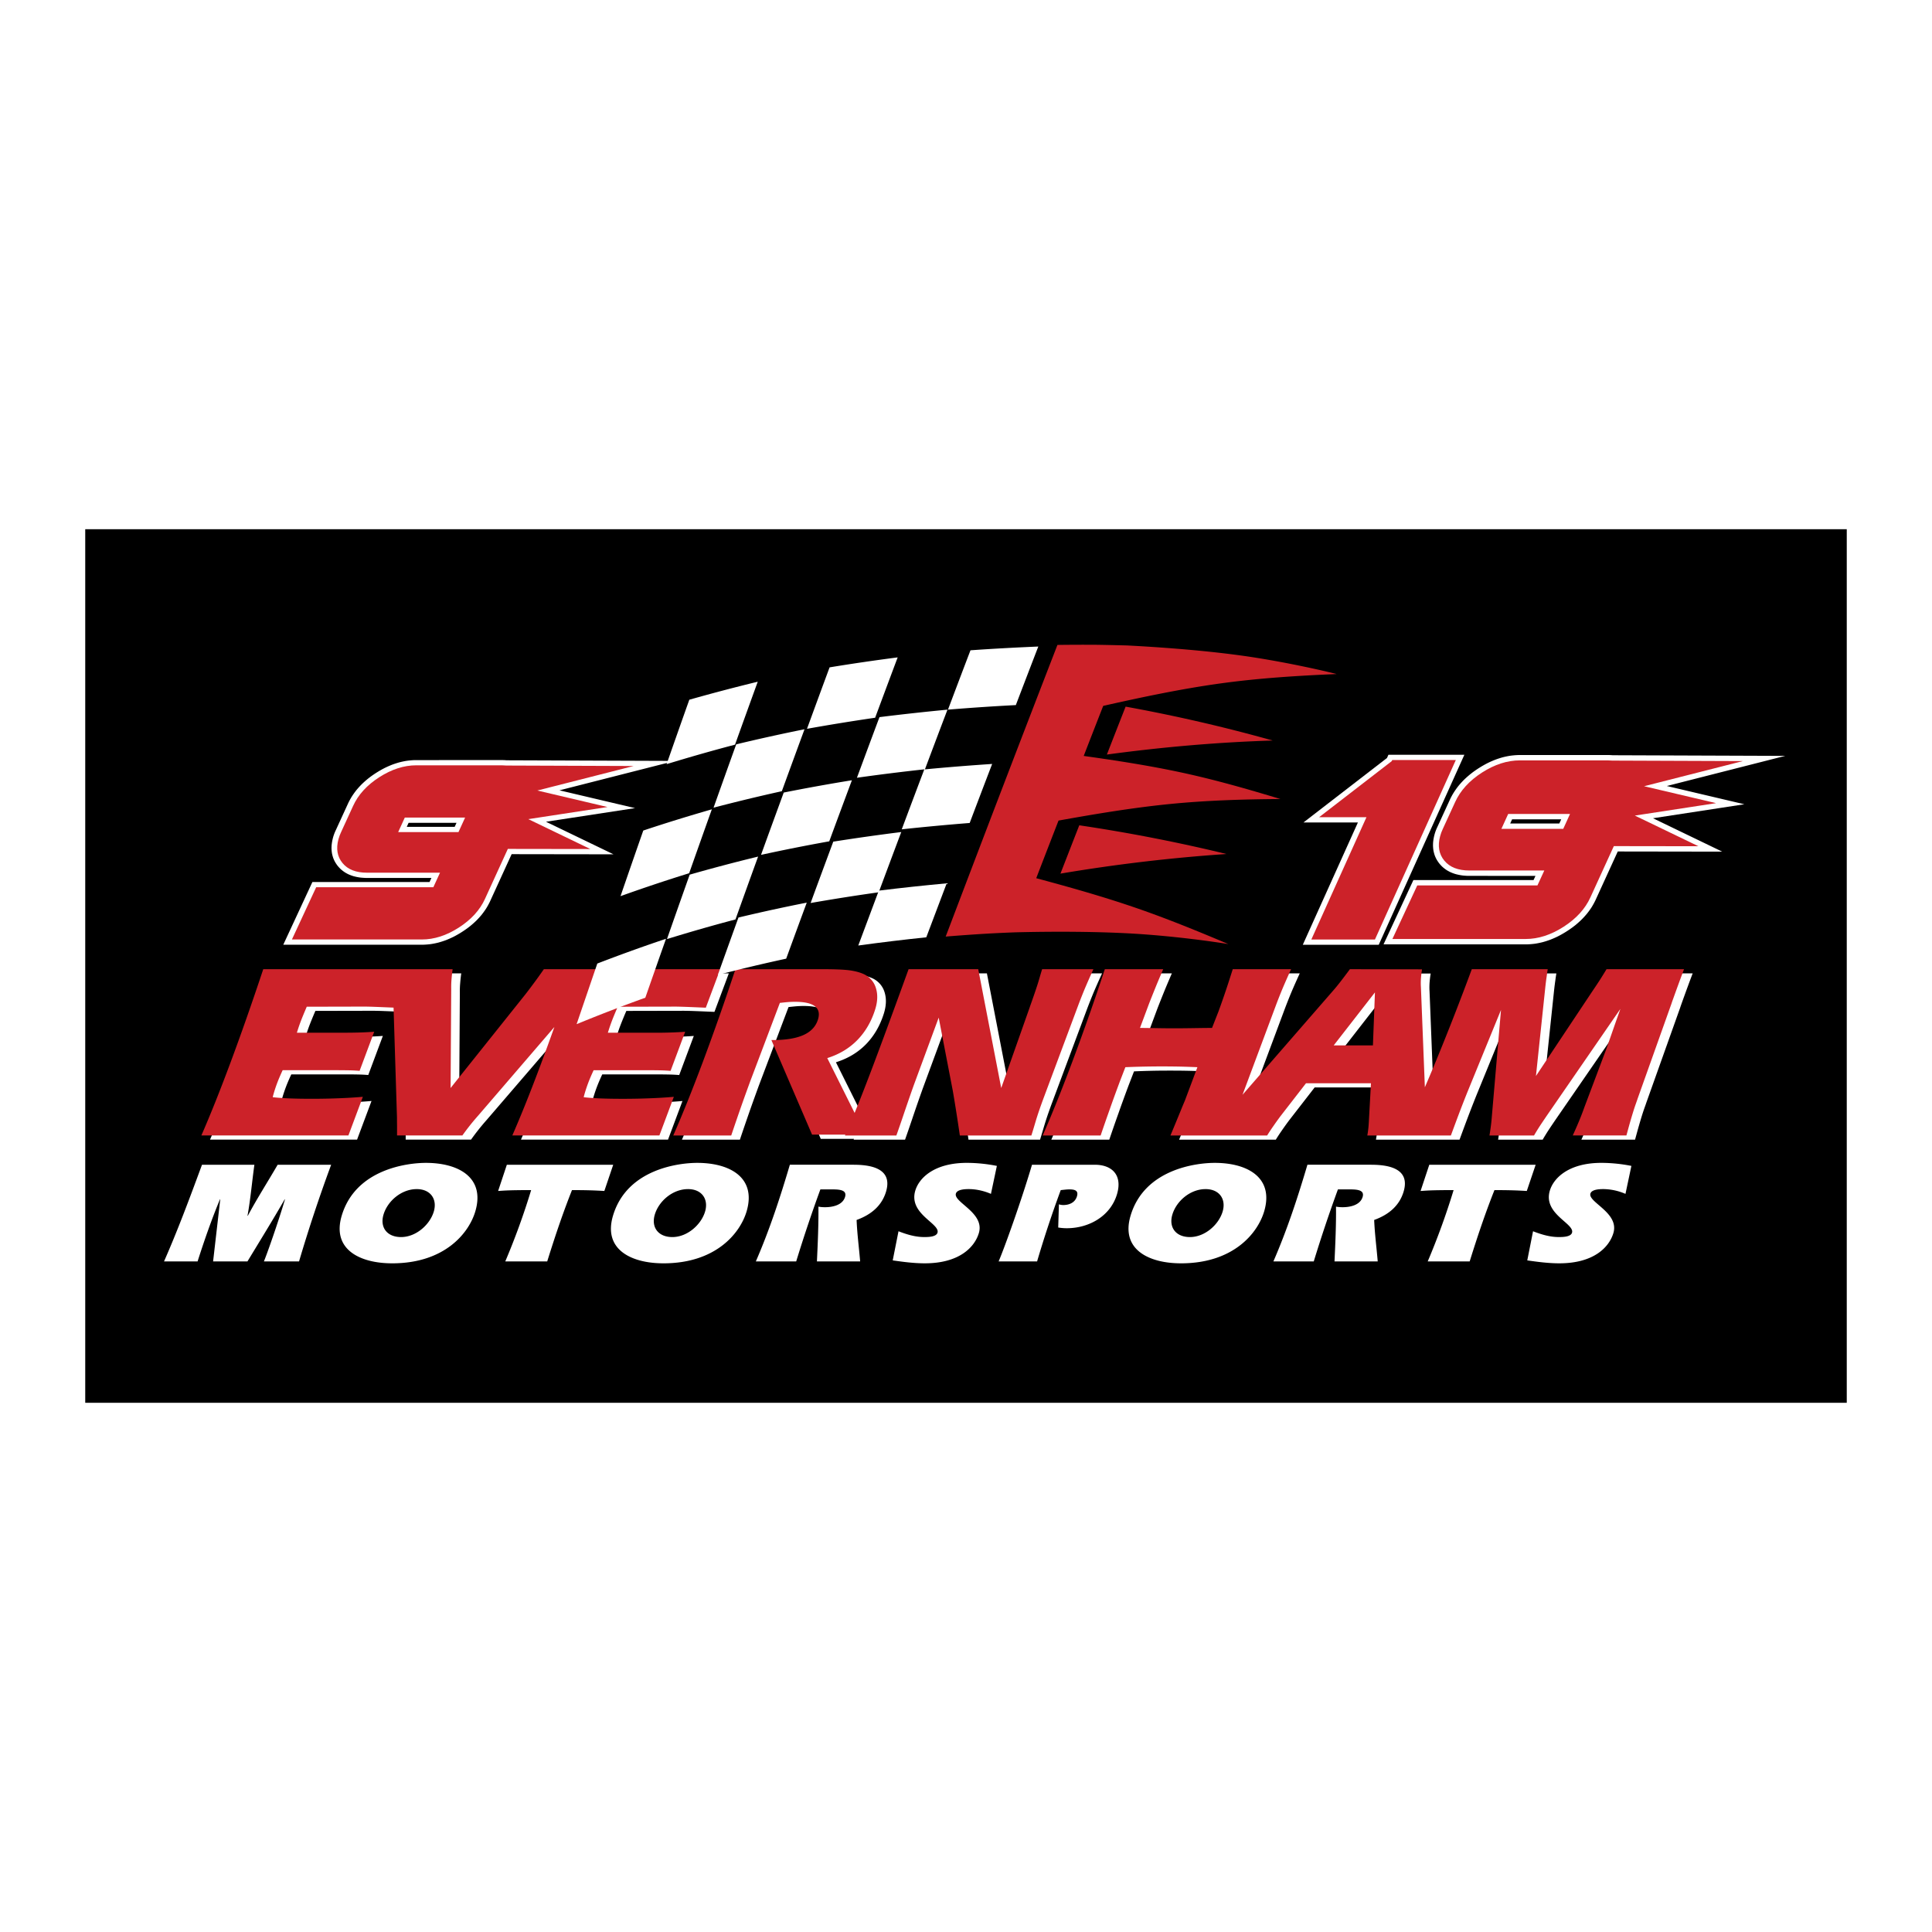
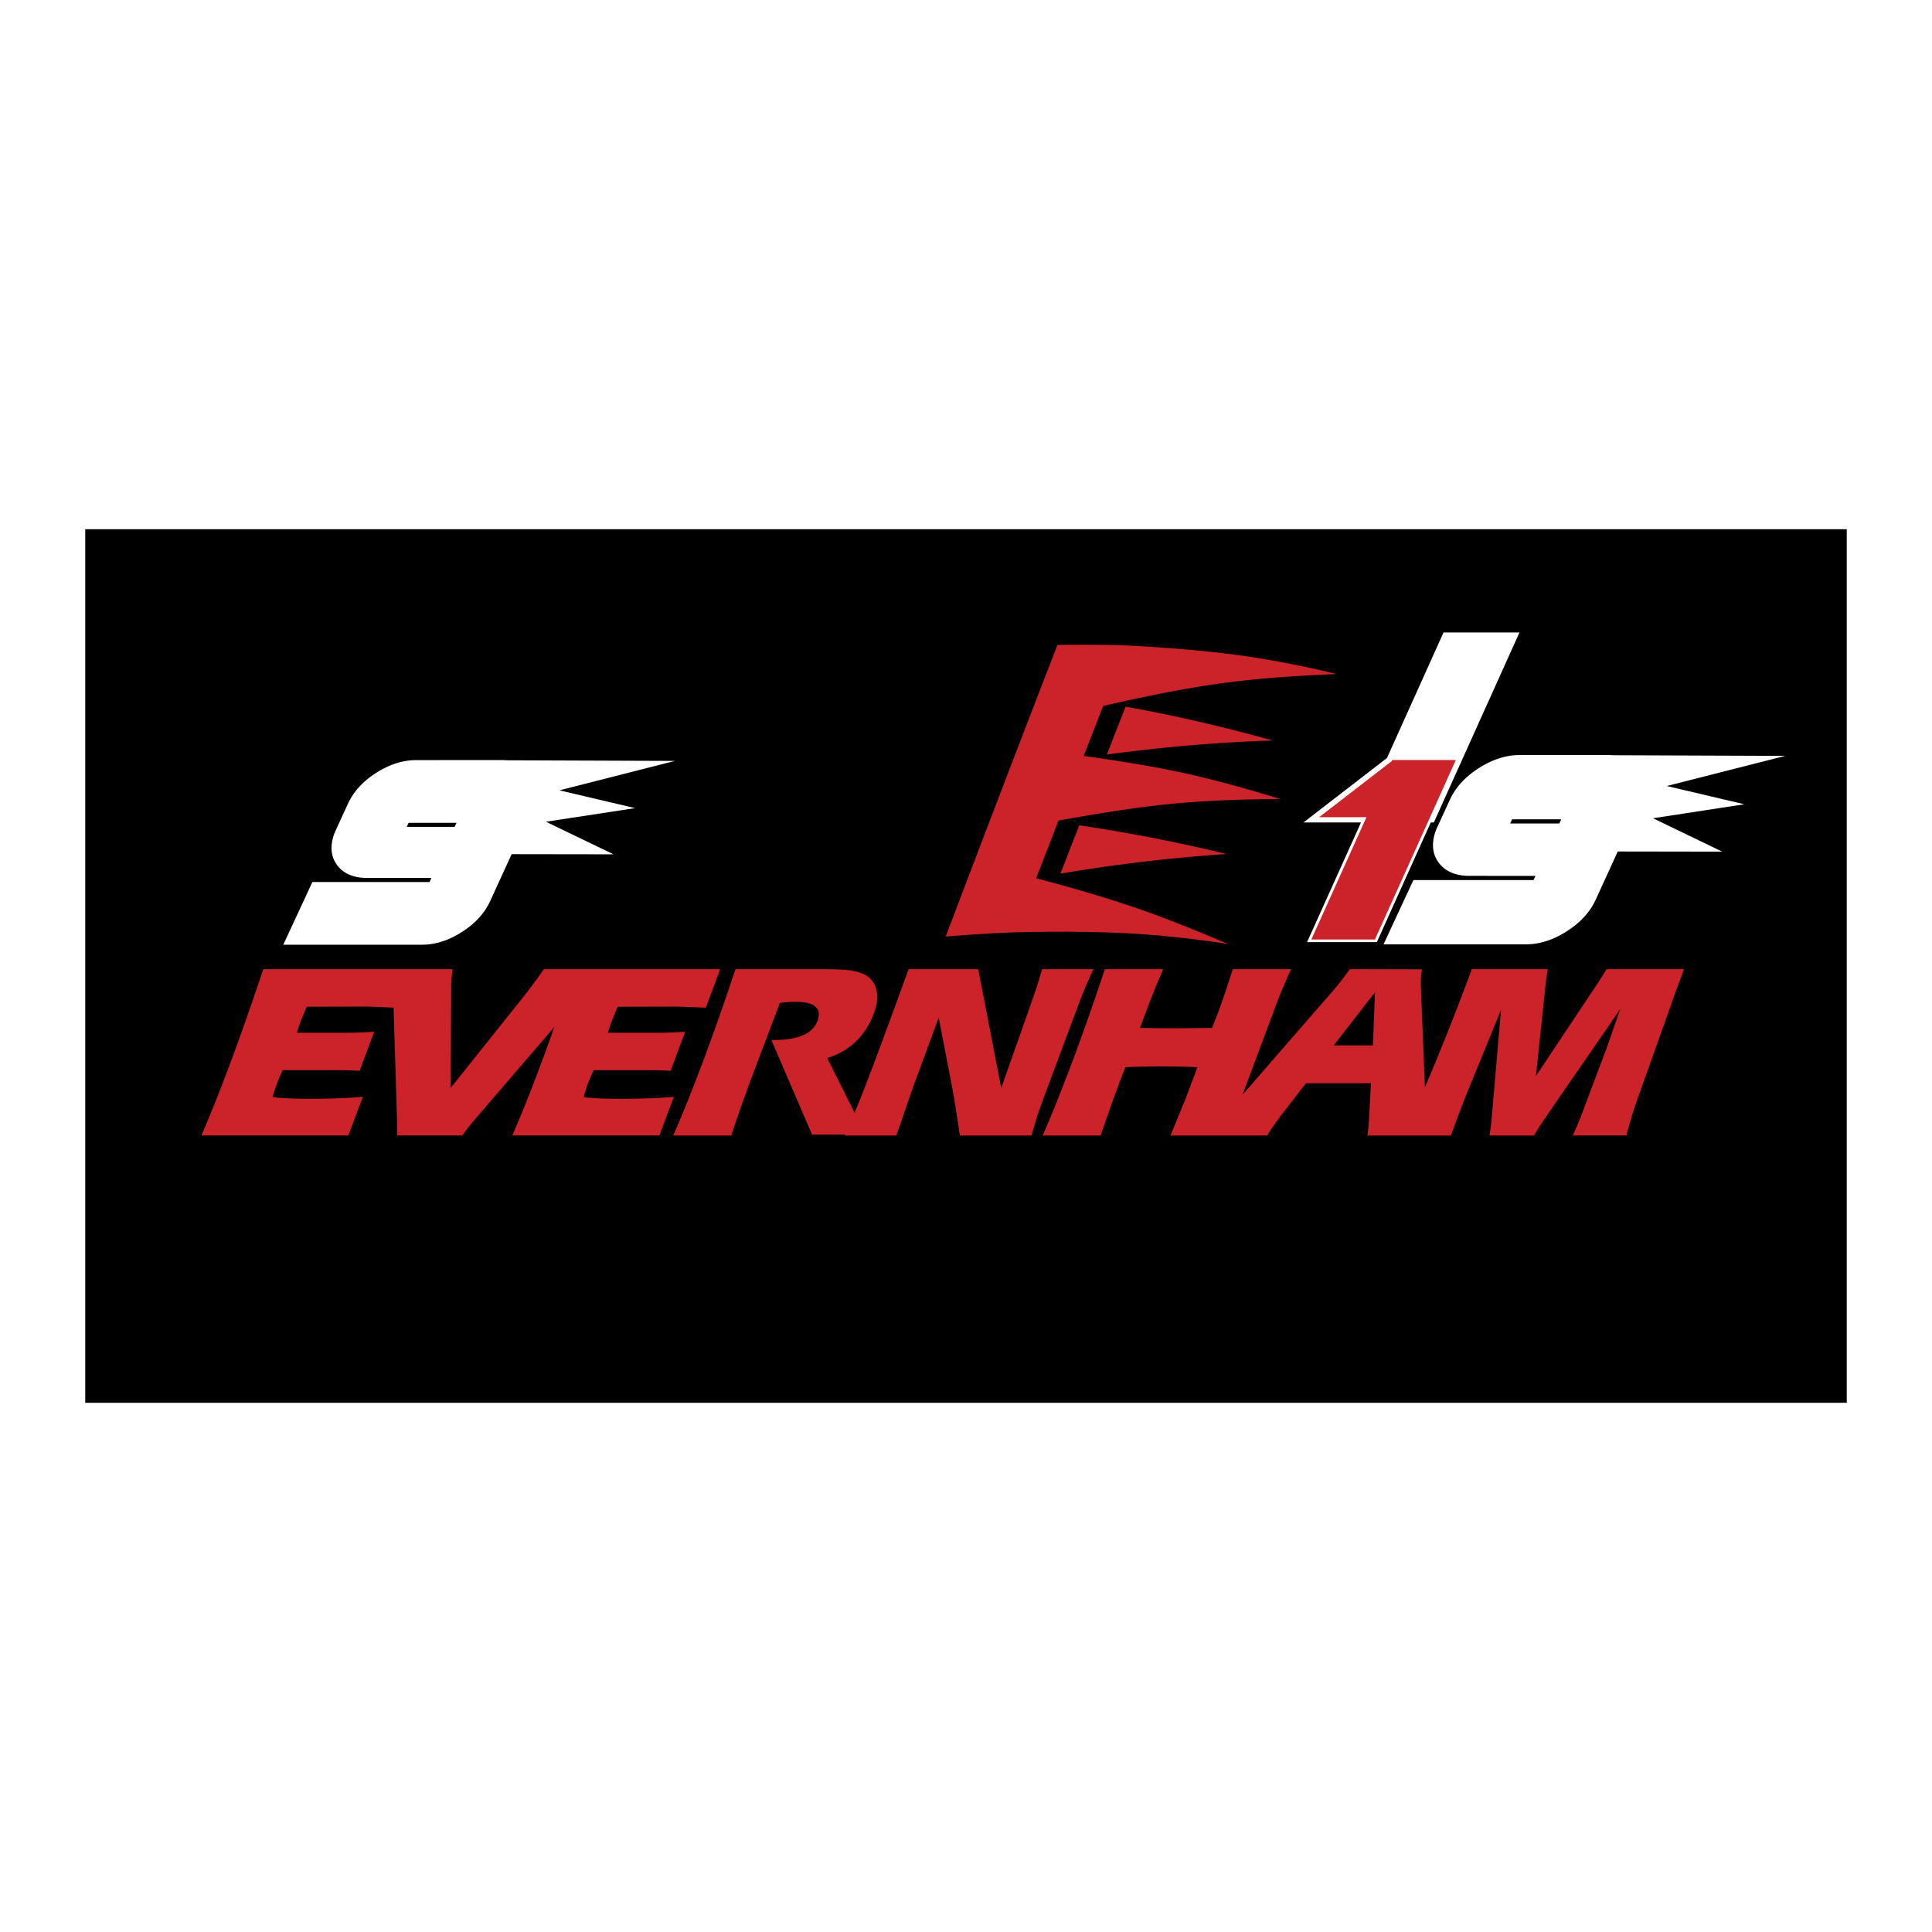
<svg xmlns="http://www.w3.org/2000/svg" width="2500" height="2500" viewBox="0 0 192.756 192.756">
  <g fill-rule="evenodd" clip-rule="evenodd">
    <path fill="#fff" d="M0 0h192.756v192.756H0V0z" />
    <path d="M8.504 52.799h175.748v87.158H8.504V52.799z" />
-     <path d="M21.261 125.852h3.427c1.265-2.082 2.54-4.15 3.713-6.188h.031c-.655 2.212-1.771 5.394-2.102 6.188h3.506a151.633 151.633 0 0 1 3.204-9.645h-5.338c-.999 1.721-2.084 3.412-2.976 5.09h-.032c.303-1.663.445-3.369.687-5.09h-5.227c-1.365 3.701-2.484 6.681-3.789 9.645h3.348c.665-2.082 1.396-4.179 2.229-6.188h.031l-.712 6.188zM42.492 116.02c-1.816 0-7.018.606-8.401 5.277-.993 3.354 1.801 4.745 5.038 4.745 5.243 0 7.655-3.024 8.293-5.179.993-3.355-1.63-4.843-4.93-4.843zm-.917 2.617c1.39 0 2.069 1.012 1.705 2.241-.386 1.301-1.765 2.544-3.265 2.544-1.405 0-2.129-.969-1.752-2.24.398-1.346 1.779-2.545 3.312-2.545zM61.181 116.207H50.568l-.87 2.617c.529-.029.862-.087 3.294-.087a70.817 70.817 0 0 1-2.581 7.114h4.185c.925-2.964 1.652-5.047 2.471-7.114 1.468 0 2.297.029 3.228.087l.886-2.617zM69.558 116.02c-1.816 0-7.018.606-8.401 5.277-.994 3.354 1.8 4.745 5.038 4.745 5.243 0 7.655-3.024 8.293-5.179.993-3.355-1.629-4.843-4.93-4.843zm-.917 2.617c1.39 0 2.069 1.012 1.705 2.241-.385 1.301-1.764 2.544-3.265 2.544-1.406 0-2.129-.969-1.752-2.24.398-1.346 1.78-2.545 3.312-2.545zM82.797 118.665c.821 0 1.741-.015 1.514.752-.244.824-1.251 1.026-1.994 1.026-.221 0-.454-.014-.662-.058.018 1.808-.064 3.63-.15 5.466h4.312c-.114-1.373-.296-2.732-.354-4.136 1.521-.549 2.537-1.475 2.94-2.834.745-2.516-1.971-2.675-3.298-2.675h-6.301c-.955 3.225-2.005 6.449-3.394 9.645h4.027a142.377 142.377 0 0 1 2.413-7.187h.947v.001zM99.457 116.322a15.547 15.547 0 0 0-2.991-.303c-3.253 0-4.772 1.503-5.149 2.775-.689 2.328 2.491 3.269 2.217 4.193-.129.434-.966.434-1.329.434-.932 0-1.809-.289-2.561-.578l-.577 2.906c1.031.147 2.093.292 3.199.292 3.474 0 4.986-1.636 5.396-3.024.6-2.024-2.55-3.065-2.293-3.934.128-.434.97-.447 1.286-.447.789 0 1.582.202 2.212.477l.59-2.791zM105.578 122.468c.256.044.547.072.848.072 2.258 0 4.375-1.229 5.018-3.397.564-1.909-.504-2.936-2.211-2.936h-6.27c-1.035 3.499-2.711 8.199-3.33 9.645h3.838a110.155 110.155 0 0 1 2.359-7.114c.277-.028.574-.072.859-.072.553 0 .93.116.758.694-.186.621-.764.867-1.363.867a1.36 1.36 0 0 1-.436-.072l-.07 2.313zM121.195 116.02c-1.816 0-7.018.606-8.4 5.277-.994 3.354 1.799 4.745 5.037 4.745 5.242 0 7.654-3.024 8.293-5.179.994-3.355-1.629-4.843-4.93-4.843zm-.918 2.617c1.391 0 2.07 1.012 1.705 2.241-.385 1.301-1.764 2.544-3.264 2.544-1.406 0-2.129-.969-1.752-2.24.399-1.346 1.78-2.545 3.311-2.545zM134.434 118.665c.822 0 1.742-.015 1.516.752-.244.824-1.252 1.026-1.994 1.026-.221 0-.453-.014-.662-.058.018 1.808-.064 3.63-.15 5.466h4.311c-.113-1.373-.295-2.732-.354-4.136 1.521-.549 2.537-1.475 2.939-2.834.746-2.516-1.971-2.675-3.297-2.675h-6.301c-.955 3.225-2.006 6.449-3.395 9.645h4.027a142.357 142.357 0 0 1 2.412-7.187h.948v.001zM153.213 116.207H142.6l-.869 2.617c.529-.029.861-.087 3.295-.087a71.321 71.321 0 0 1-2.582 7.114h4.186c.926-2.964 1.652-5.047 2.471-7.114 1.469 0 2.297.029 3.227.087l.885-2.617zM162.764 116.322a15.528 15.528 0 0 0-2.99-.303c-3.254 0-4.771 1.503-5.148 2.775-.691 2.328 2.49 3.269 2.215 4.193-.127.434-.965.434-1.328.434-.932 0-1.809-.289-2.561-.578l-.576 2.906c1.029.147 2.092.292 3.197.292 3.475 0 4.986-1.636 5.396-3.024.6-2.024-2.549-3.065-2.293-3.934.129-.434.971-.447 1.285-.447a5.69 5.69 0 0 1 2.213.477l.59-2.791zM110.674 113.704h-5.783c.914-2.088 1.9-4.539 2.955-7.354s2.135-5.892 3.246-9.236h5.824c-.227.522-.459 1.069-.697 1.641a187.5 187.5 0 0 0-.717 1.796l-.902 2.422c.355 0 .908.008 1.662.021.752.012 1.336.017 1.746.017.393 0 1.004-.005 1.848-.017.844-.014 1.484-.021 1.932-.021l.635-1.624a82.719 82.719 0 0 0 1.111-3.232l.318-1.003h5.824c-.348.76-.635 1.407-.863 1.95a60.53 60.53 0 0 0-.6 1.512l-3.385 9.068 9.154-10.521c.152-.18.354-.422.592-.73.238-.306.561-.731.969-1.278l7.197.013c-.051.301-.086.597-.109.885-.02.293-.025.581-.006.864l.395 10.018c.34-.782.686-1.602 1.041-2.455a270.918 270.918 0 0 0 3.643-9.324h7.574c-.035.229-.074.477-.107.739-.039.268-.078.576-.119.936l-.947 8.981 5.609-8.431c.316-.464.582-.868.807-1.215.221-.347.428-.686.623-1.011h7.734c-.33.864-.688 1.846-1.084 2.948-.084.238-.141.4-.168.488l-3.375 9.471c-.027.083-.08.237-.162.463-.082.229-.146.418-.193.564-.111.35-.234.751-.361 1.197-.131.451-.262.936-.406 1.458h-5.354c.197-.435.402-.89.6-1.37.203-.479.395-.977.572-1.482l2.176-5.774c.043-.121.229-.643.549-1.565a280 280 0 0 1 .857-2.435l-7.32 10.618c-.336.493-.594.877-.781 1.165a24.32 24.32 0 0 0-.516.844h-4.445a24.538 24.538 0 0 0 .226-1.774l.924-10.752-3.312 8.096c-.197.493-.432 1.086-.699 1.783s-.594 1.578-.988 2.647H137.28a9.84 9.84 0 0 0 .096-.66c.029-.238.045-.501.062-.798l.205-3.753h-6.48l-2.562 3.303c-.23.309-.459.626-.68.947-.225.321-.438.644-.633.961h-9.648c.492-1.19.844-2.034 1.041-2.526.203-.493.338-.814.402-.961l1.246-3.327c-.59-.025-1.182-.046-1.779-.059s-1.197-.017-1.805-.017-1.205.004-1.803.017c-.596.013-1.195.033-1.801.059l-.551 1.428c-.35.939-.686 1.854-.994 2.735a160.57 160.57 0 0 0-.922 2.65zm-89.722 0c.891-2.038 1.852-4.443 2.883-7.212a281.601 281.601 0 0 0 3.291-9.378h18.893a17.66 17.66 0 0 0-.104.943 9.34 9.34 0 0 0-.036 1.015l-.062 9.896 7.462-9.345c.254-.326.538-.701.852-1.128.316-.422.646-.885.991-1.382h17.595l-1.437 3.842c-.72-.029-1.359-.059-1.913-.079a33.996 33.996 0 0 0-1.126-.029l-5.75.012a39.348 39.348 0 0 0-.584 1.42c-.117.31-.216.594-.3.856l-.101.317h4.707a40.037 40.037 0 0 0 3.008-.096l-1.456 3.9a15.573 15.573 0 0 0-.946-.05 64.948 64.948 0 0 0-1.561-.013H60.087c-.16.342-.307.677-.438 1.002a14.219 14.219 0 0 0-.488 1.432c-.027.1-.049.184-.064.259.506.059 1.064.096 1.667.121a69.346 69.346 0 0 0 4.898-.013 49.447 49.447 0 0 0 2.427-.146l-1.441 3.854H51.977c.89-2.038 1.852-4.443 2.883-7.212a244.82 244.82 0 0 0 1.312-3.609l-7.579 8.812c-.306.347-.592.686-.859 1.023-.268.338-.514.668-.738.985h-6.521c0-.172 0-.46.002-.864-.005-.401-.007-.71-.008-.923l-.341-10.966c-.668-.028-1.264-.055-1.785-.074a33.87 33.87 0 0 0-1.126-.029l-5.75.012a39.348 39.348 0 0 0-.584 1.42c-.117.31-.216.594-.3.856l-.101.317h4.707a40.24 40.24 0 0 0 3.009-.096l-1.456 3.9a15.573 15.573 0 0 0-.946-.05 65.004 65.004 0 0 0-1.561-.013h-5.172c-.16.342-.307.677-.438 1.002a14.749 14.749 0 0 0-.487 1.432c-.027.1-.05.184-.064.259.506.059 1.064.096 1.667.121a69.346 69.346 0 0 0 4.898-.013 49.371 49.371 0 0 0 2.427-.146l-1.441 3.854H20.952v.004zm117.087-14.276l-4.113 5.286h3.914l.199-5.286zm-34.445 1.503l.027-.083c.348-.981.6-1.717.756-2.205.057-.18.135-.438.234-.776.098-.339.174-.589.225-.752h5.117c-.348.76-.635 1.407-.863 1.95a60.53 60.53 0 0 0-.6 1.512l-3.525 9.445c-.125.334-.238.651-.342.947-.104.297-.205.598-.301.902-.053.162-.139.446-.262.859-.121.414-.219.735-.295.974h-7.138a175.006 175.006 0 0 0-.684-4.355l-.033-.184-1.392-7.22-2.435 6.605a167.25 167.25 0 0 0-1.104 3.182c-.288.849-.516 1.508-.682 1.972h-5.131l.038-.083h-3.318l-4.059-9.438h.132c1.305 0 2.324-.167 3.069-.501.74-.334 1.222-.844 1.439-1.528.188-.589.091-1.031-.291-1.336-.378-.301-1.042-.451-1.987-.451-.241 0-.485.008-.739.029-.249.021-.508.05-.777.079l-2.967 7.846c-.255.702-.547 1.503-.867 2.409-.315.906-.658 1.896-1.019 2.974h-5.783c.915-2.088 1.9-4.539 2.956-7.354a257.664 257.664 0 0 0 3.245-9.236h8.766c1.181 0 2.049.038 2.602.108.551.075 1.019.196 1.401.368a2.22 2.22 0 0 1 1.239 1.382c.209.647.184 1.369-.074 2.18-.387 1.215-.983 2.229-1.792 3.053-.808.818-1.804 1.41-2.979 1.778l2.729 5.471c.355-.867.748-1.858 1.178-2.974.869-2.242 2.271-6.034 4.206-11.366h6.95l2.293 11.854 2.837-8.037z" fill="#fff" />
    <path d="M109.811 113.287h-5.783c.916-2.088 1.9-4.539 2.955-7.353a251.25 251.25 0 0 0 3.246-9.237h5.824c-.225.522-.459 1.069-.695 1.642-.23.568-.473 1.169-.717 1.796l-.904 2.422c.355 0 .91.008 1.662.021.754.013 1.336.017 1.746.017.393 0 1.006-.004 1.848-.017.844-.013 1.484-.021 1.932-.021l.637-1.625a86.75 86.75 0 0 0 1.109-3.232l.32-1.003h5.822a70.51 70.51 0 0 0-.861 1.95 54.903 54.903 0 0 0-.6 1.512l-3.385 9.068 9.152-10.521c.154-.18.354-.422.594-.731.238-.305.561-.73.967-1.278l7.197.013a10.12 10.12 0 0 0-.107.886c-.021.292-.025.58-.006.864l.395 10.018c.338-.783.684-1.602 1.039-2.456a265.331 265.331 0 0 0 3.643-9.324h7.576c-.037.23-.074.477-.107.74-.041.267-.08.576-.121.935l-.947 8.981 5.611-8.43c.316-.464.582-.869.807-1.215.219-.348.428-.686.623-1.012h7.734c-.33.865-.688 1.847-1.084 2.949-.086.237-.143.4-.17.488l-3.375 9.47c-.025.083-.08.238-.16.464-.082.229-.146.417-.193.563-.111.351-.234.751-.363 1.198-.131.451-.262.936-.404 1.457h-5.354c.197-.434.4-.889.6-1.369a26.8 26.8 0 0 0 .572-1.482l2.176-5.774c.043-.121.227-.644.547-1.566.32-.918.607-1.732.857-2.435l-7.32 10.619c-.334.492-.594.877-.781 1.164a22.25 22.25 0 0 0-.514.844h-4.447c.043-.246.082-.518.123-.813.039-.297.078-.618.104-.961l.924-10.752-3.311 8.097c-.199.492-.434 1.086-.701 1.783s-.594 1.578-.988 2.646h-8.338c.037-.204.072-.426.096-.659.031-.238.045-.501.062-.798l.205-3.754h-6.48l-2.561 3.303c-.23.31-.459.627-.68.948-.227.321-.438.643-.635.96h-9.648a338.36 338.36 0 0 0 1.043-2.526c.201-.492.336-.813.4-.96l1.246-3.328c-.59-.024-1.18-.046-1.777-.059a90.15 90.15 0 0 0-5.411.059l-.551 1.429c-.348.939-.686 1.854-.992 2.734-.316.885-.625 1.77-.923 2.651zm-89.722 0c.891-2.037 1.852-4.442 2.884-7.211s2.132-5.896 3.291-9.379h18.894c-.042.302-.077.614-.104.944a9.077 9.077 0 0 0-.036 1.015l-.062 9.896 7.462-9.346c.254-.325.538-.701.851-1.127.317-.422.646-.885.992-1.383h17.595l-1.437 3.842c-.721-.029-1.359-.059-1.913-.079s-.93-.029-1.126-.029l-5.75.013c-.271.635-.468 1.111-.584 1.42s-.216.593-.299.855l-.102.317h4.707a40.24 40.24 0 0 0 3.008-.095l-1.456 3.899a17.38 17.38 0 0 0-.946-.05 70.86 70.86 0 0 0-1.561-.013H59.226c-.159.343-.307.677-.438 1.003a14.723 14.723 0 0 0-.487 1.431 4.357 4.357 0 0 0-.064.259c.506.059 1.064.096 1.667.121.598.025 1.342.038 2.223.038.93 0 1.82-.017 2.675-.051a49.371 49.371 0 0 0 2.427-.146l-1.441 3.854H51.114c.89-2.037 1.852-4.442 2.884-7.211.425-1.143.863-2.346 1.311-3.609l-7.579 8.812c-.306.346-.592.685-.859 1.022-.267.339-.514.668-.738.985h-6.521l.001-.864c-.005-.4-.007-.71-.007-.923l-.341-10.966c-.668-.027-1.264-.055-1.785-.074a33.87 33.87 0 0 0-1.126-.029l-5.75.013c-.27.635-.467 1.111-.584 1.42s-.216.593-.3.855l-.101.317h4.707c.611 0 1.166-.008 1.65-.024s.939-.042 1.358-.071l-1.456 3.899a17.327 17.327 0 0 0-.946-.05 70.86 70.86 0 0 0-1.561-.013H28.2c-.159.343-.306.677-.438 1.003a14.194 14.194 0 0 0-.487 1.431c-.028.101-.05.184-.064.259.506.059 1.064.096 1.667.121.599.025 1.343.038 2.223.038.931 0 1.82-.017 2.675-.051a49.371 49.371 0 0 0 2.427-.146l-1.441 3.854H20.089v.004zm117.089-14.275l-4.113 5.286h3.912l.201-5.286zm-34.448 1.503l.027-.084c.35-.981.602-1.716.756-2.204.059-.18.135-.438.234-.777.098-.338.174-.588.225-.752h5.117a70.51 70.51 0 0 0-.861 1.95 54.903 54.903 0 0 0-.6 1.512l-3.527 9.445c-.123.334-.238.651-.342.948a36.57 36.57 0 0 0-.301.901c-.053.163-.137.447-.26.86s-.221.734-.297.973h-7.137c-.224-1.532-.45-2.985-.685-4.354l-.033-.185-1.392-7.219-2.436 6.605c-.212.58-.582 1.641-1.104 3.182a133.91 133.91 0 0 1-.682 1.971h-5.13l.037-.083h-3.318l-4.059-9.437h.132c1.304 0 2.324-.168 3.069-.502.74-.334 1.222-.843 1.439-1.527.188-.589.091-1.031-.291-1.337-.378-.3-1.042-.45-1.986-.45-.242 0-.486.008-.739.028-.248.021-.508.051-.778.08l-2.967 7.846c-.255.701-.547 1.503-.867 2.409-.316.906-.658 1.896-1.019 2.973h-5.783c.915-2.088 1.9-4.539 2.956-7.353a258.941 258.941 0 0 0 3.246-9.237h8.766c1.181 0 2.049.038 2.601.109.551.075 1.019.196 1.402.367a2.215 2.215 0 0 1 1.238 1.382c.209.647.185 1.37-.073 2.181-.387 1.215-.983 2.229-1.792 3.052-.808.818-1.804 1.411-2.979 1.778l2.729 5.471c.355-.867.749-1.857 1.178-2.974.869-2.242 2.271-6.033 4.206-11.366h6.949l2.293 11.855 2.838-8.037z" fill="#cc2229" />
    <path d="M166.299 78.42l7.736 1.821-9.115 1.396 6.908 3.332-10.424-.016-2.24 4.896a7.572 7.572 0 0 1-.375.676c-.143.22-.295.43-.461.637a8.46 8.46 0 0 1-.543.596 9.705 9.705 0 0 1-.623.555l-.227.175c-.469.348-.957.654-1.484.924a9.674 9.674 0 0 1-.766.338c-.254.095-.51.177-.773.249a8.135 8.135 0 0 1-.779.157c-.262.034-.52.055-.783.063l-14.314.001 2.98-6.418h11.988l.191-.416-6.705-.001a6.675 6.675 0 0 1-.564-.038 5.16 5.16 0 0 1-.73-.148 4.134 4.134 0 0 1-.477-.179 4.726 4.726 0 0 1-.352-.188 3.591 3.591 0 0 1-.465-.355 3.536 3.536 0 0 1-.326-.357 3.579 3.579 0 0 1-.258-.392 3.642 3.642 0 0 1-.156-.336 3.431 3.431 0 0 1-.146-.534 3.64 3.64 0 0 1-.045-.562l.006-.193a4.48 4.48 0 0 1 .439-1.618l1.279-2.786c.094-.193.195-.379.307-.565.162-.26.336-.505.527-.747.172-.208.352-.404.543-.596.201-.194.408-.376.625-.554l.225-.176c.471-.348.961-.654 1.488-.924.25-.124.504-.235.766-.338a8.88 8.88 0 0 1 .771-.249c.215-.054.43-.1.648-.137.307-.046.604-.073.914-.083l8.889-.001c.164 0 .328.006.492.021l17.223.064-11.814 3.006zm-10.537 3.326h-4.9l-.188.412h4.9l.188-.412zM55.818 78.851l7.543 1.775-8.888 1.36 6.737 3.249-10.164-.015-2.184 4.773a7.2 7.2 0 0 1-.366.659c-.14.214-.288.419-.448.621a8.796 8.796 0 0 1-.529.581 9.253 9.253 0 0 1-.609.541l-.22.171c-.457.339-.934.638-1.448.901-.245.12-.491.229-.746.33a8.947 8.947 0 0 1-.754.243 8.111 8.111 0 0 1-.76.153 8.11 8.11 0 0 1-.764.062l-13.956.001 2.906-6.257h11.688l.186-.406-6.537-.001a6.686 6.686 0 0 1-.549-.037 4.856 4.856 0 0 1-.712-.145 4.492 4.492 0 0 1-.466-.174 4.298 4.298 0 0 1-.341-.184 3.282 3.282 0 0 1-.454-.347 3.468 3.468 0 0 1-.317-.348 3.552 3.552 0 0 1-.251-.383 3.34 3.34 0 0 1-.152-.327 3.272 3.272 0 0 1-.144-.521 3.594 3.594 0 0 1-.044-.548l.007-.188a4.409 4.409 0 0 1 .427-1.577l1.247-2.716a8.19 8.19 0 0 1 .299-.552c.158-.253.327-.492.515-.728.167-.202.342-.394.529-.581.195-.189.396-.367.608-.541l.22-.171c.458-.34.936-.638 1.45-.901.245-.12.491-.229.746-.33.249-.092.496-.172.753-.242.21-.053.418-.097.633-.134a7.34 7.34 0 0 1 .89-.081l8.668-.002c.16 0 .319.006.479.021l16.792.062-11.52 2.934zm-10.272 3.242h-4.779l-.183.401h4.779l.183-.401z" fill="#fff" />
    <path d="M160.875 75.616l15.125.057-10.834 2.758 7.457 1.755-8.607 1.318 6.625 3.195-9.432-.014-2.312 5.057a7.213 7.213 0 0 1-.361.648 7.213 7.213 0 0 1-.441.611c-.164.2-.338.389-.521.574a9.08 9.08 0 0 1-.604.535c-.297.235-.602.45-.926.654-.238.147-.48.284-.732.413a8.9 8.9 0 0 1-.861.372 9.19 9.19 0 0 1-.617.192 7.665 7.665 0 0 1-.867.166c-.25.027-.494.042-.744.045h-13.742l2.73-5.882h11.99l.436-.952-7.139-.001a5.769 5.769 0 0 1-.732-.064 4.522 4.522 0 0 1-.568-.138 3.068 3.068 0 0 1-.951-.512l-.133-.116a2.89 2.89 0 0 1-.531-.681 3.048 3.048 0 0 1-.197-.464 3.148 3.148 0 0 1-.104-.498l-.014-.172a3.902 3.902 0 0 1 .258-1.501c.049-.129.104-.257.162-.383l1.277-2.783c.092-.185.188-.364.295-.542.154-.25.322-.485.506-.717.166-.2.34-.389.523-.574.096-.093.193-.183.291-.272a9.909 9.909 0 0 1 1.238-.917c.24-.146.482-.284.734-.412a8.9 8.9 0 0 1 .861-.372c.244-.086.486-.16.74-.224.246-.057.49-.102.742-.135.25-.028.492-.043.744-.045h8.775c.154.001.309.008.461.021zm-4.674 5.862h-5.535l-.432.948h5.535l.432-.948zM50.531 76.117l14.746.055-10.563 2.688 7.271 1.711-8.394 1.285 6.461 3.115-9.196-.014-2.256 4.931a6.983 6.983 0 0 1-.351.632 7.325 7.325 0 0 1-.431.596c-.162.195-.33.379-.51.559a8.85 8.85 0 0 1-.587.522c-.289.229-.587.438-.902.637-.233.143-.47.276-.715.402-.274.135-.55.254-.839.362-.199.07-.397.133-.602.188-.281.07-.558.124-.846.162-.243.027-.48.042-.725.043H28.694l2.663-5.734h11.689l.426-.929-6.961-.001a5.503 5.503 0 0 1-.714-.062 4.5 4.5 0 0 1-.553-.134 3.064 3.064 0 0 1-.928-.499l-.129-.113a2.864 2.864 0 0 1-.517-.664 2.945 2.945 0 0 1-.192-.453 3.007 3.007 0 0 1-.101-.485l-.013-.168c-.018-.501.075-.99.251-1.463a6.06 6.06 0 0 1 .158-.374l1.246-2.713c.088-.181.183-.355.287-.529.151-.243.314-.473.495-.699.161-.194.33-.378.51-.559.093-.09.188-.179.284-.266.378-.33.776-.623 1.206-.895.234-.143.471-.276.716-.401a8.91 8.91 0 0 1 .839-.362c.239-.084.476-.156.722-.218.241-.056.479-.099.725-.131.243-.027.48-.042.725-.044h8.557c.146.002.297.008.446.022zm-4.557 5.714h-5.397l-.421.924h5.397l.421-.924z" fill="#fff" />
-     <path d="M160.861 75.884l13.025.049-9.854 2.508 7.18 1.689-8.104 1.24 6.346 3.059-8.441-.012-2.336 5.11c-.52 1.146-1.412 2.125-2.68 2.94-1.262.811-2.523 1.216-3.779 1.216H138.92l2.482-5.346h11.99l.684-1.488h-7.471c-1.129 0-1.961-.326-2.502-.98-.539-.651-.682-1.466-.424-2.433.068-.258.162-.503.275-.744l1.227-2.673c.52-1.146 1.412-2.125 2.68-2.941 1.268-.811 2.523-1.216 3.779-1.216h8.758c.161.001.315.008.463.022zm-4.22 5.326h-6.17l-.676 1.483h6.17l.676-1.483zM50.517 76.378l12.699.047-9.605 2.445 6.999 1.647-7.899 1.209 6.185 2.982-8.229-.012-2.279 4.983c-.506 1.116-1.376 2.072-2.613 2.867-1.23.791-2.459 1.186-3.684 1.186H29.125l2.42-5.212h11.689l.666-1.451h-7.282c-1.101 0-1.913-.317-2.441-.956-.524-.634-.664-1.429-.413-2.372.067-.252.159-.491.269-.726l1.196-2.606c.506-1.116 1.376-2.072 2.613-2.867 1.235-.791 2.459-1.186 3.684-1.186h8.54c.156.001.306.008.451.022zm-4.114 5.192h-6.016l-.66 1.447h6.016l.66-1.447z" fill="#cc2229" />
-     <path fill="#fff" d="M138.379 75.625l-8.328 6.43h5.429l-5.5 12.205h7.577l8.543-18.957h-7.577l-.144.322z" />
+     <path fill="#fff" d="M138.379 75.625l-8.328 6.43h5.429h7.577l8.543-18.957h-7.577l-.144.322z" />
    <path fill="#fff" d="M138.615 75.783l-7.785 6.011h5.076l-5.5 12.204h6.961l8.307-18.434h-6.961l-.098.219z" />
    <path fill="#cc2229" d="M138.852 75.94l-7.243 5.592h4.723l-5.5 12.204h6.346l8.07-17.91h-6.346l-.05.114zM112.303 70.501a1298.07 1298.07 0 0 0-1.869 4.78c5.525-.747 11.039-1.229 16.541-1.4a160.3 160.3 0 0 0-14.672-3.38zM107.68 82.34c-.627 1.601-1.252 3.211-1.879 4.822a167.438 167.438 0 0 1 16.566-1.958 165.28 165.28 0 0 0-14.687-2.864z" />
    <path d="M105.609 81.869c3.701-.664 7.398-1.282 11.088-1.65 3.688-.367 7.367-.474 11.047-.501-3.258-.991-6.504-1.917-9.791-2.628-3.254-.703-6.549-1.21-9.83-1.67.643-1.664 1.293-3.328 1.945-4.995 3.895-.875 7.781-1.697 11.67-2.235 3.877-.537 7.75-.775 11.623-.941 0 0-3.598-.918-8.049-1.627-4.396-.7-9.68-1.062-12.885-1.226-.988-.025-1.975-.049-2.963-.064a193.792 193.792 0 0 0-3.963.012 4672.44 4672.44 0 0 0-5.576 14.477c-1.859 4.85-3.715 9.732-5.574 14.621 1.41-.115 2.82-.217 4.228-.298.908-.051 1.818-.092 2.727-.126 3.148-.082 8.49-.125 12.994.212 4.539.34 8.248.959 8.248.959-3.184-1.347-6.359-2.641-9.566-3.729-3.168-1.076-6.398-1.984-9.596-2.842.737-1.919 1.481-3.837 2.223-5.749z" fill="#cc2229" />
-     <path d="M96.825 64.88c2.251-.158 4.509-.279 6.767-.375a1747.5 1747.5 0 0 0-2.242 5.842c-2.258.117-4.516.269-6.77.454.746-1.977 1.492-3.954 2.245-5.921zM73.453 74.262a185.395 185.395 0 0 1 6.814-1.504 1898.54 1898.54 0 0 0-2.263 6.18 181.21 181.21 0 0 0-6.813 1.645c.752-2.112 1.503-4.223 2.262-6.321zM68.81 87.265c2.272-.65 4.551-1.252 6.827-1.803-.758 2.084-1.508 4.175-2.26 6.272a168.233 168.233 0 0 0-6.833 1.958c.753-2.152 1.505-4.288 2.266-6.427zM82.768 66.583c2.261-.372 4.527-.702 6.793-.995-.754 2.005-1.502 4.013-2.249 6.021-2.267.331-4.535.699-6.798 1.104.749-2.045 1.498-4.09 2.254-6.13zM87.746 71.548c2.258-.282 4.521-.529 6.783-.746-.753 1.977-1.5 3.964-2.246 5.948-2.264.248-4.528.527-6.787.847.748-2.022 1.495-4.037 2.25-6.049zM83.135 83.972c2.26-.357 4.52-.677 6.784-.959-.755 2.002-1.501 4.003-2.249 6.011-2.266.316-4.534.675-6.796 1.07.75-2.046 1.505-4.082 2.261-6.122zM68.773 69.812a186.629 186.629 0 0 1 6.827-1.797c-.758 2.088-1.517 4.186-2.267 6.28a174.86 174.86 0 0 0-6.826 1.944c.752-2.145 1.505-4.291 2.266-6.427zM64.18 82.863c2.278-.76 4.561-1.462 6.841-2.117-.759 2.119-1.512 4.247-2.264 6.375-2.282.709-4.568 1.47-6.848 2.289a1350 1350 0 0 1 2.271-6.547zM59.593 96.133c2.283-.88 4.571-1.707 6.855-2.471-.693 1.959-1.378 3.914-2.064 5.879-2.288.826-4.57 1.7-6.855 2.64.687-2.017 1.376-4.031 2.064-6.048zM78.192 79.074a188.86 188.86 0 0 1 6.803-1.229c-.755 2.026-1.511 4.058-2.26 6.094-2.27.406-4.542.857-6.808 1.352.75-2.076 1.508-4.147 2.265-6.217zM73.676 91.542a171.315 171.315 0 0 1 6.814-1.486 1329.78 1329.78 0 0 0-2.052 5.59 172.321 172.321 0 0 0-6.82 1.621c.683-1.908 1.367-3.814 2.058-5.725zM92.215 76.766c2.254-.217 4.514-.396 6.773-.547-.752 1.96-1.498 3.923-2.243 5.89-2.261.179-4.522.389-6.777.633.746-1.995 1.493-3.985 2.247-5.976z" fill="#fff" />
-     <path d="M87.678 88.858c2.257-.279 4.513-.519 6.774-.729l-2.036 5.386c-2.263.234-4.527.51-6.786.819.681-1.827 1.36-3.648 2.048-5.476z" fill="#fff" />
  </g>
</svg>